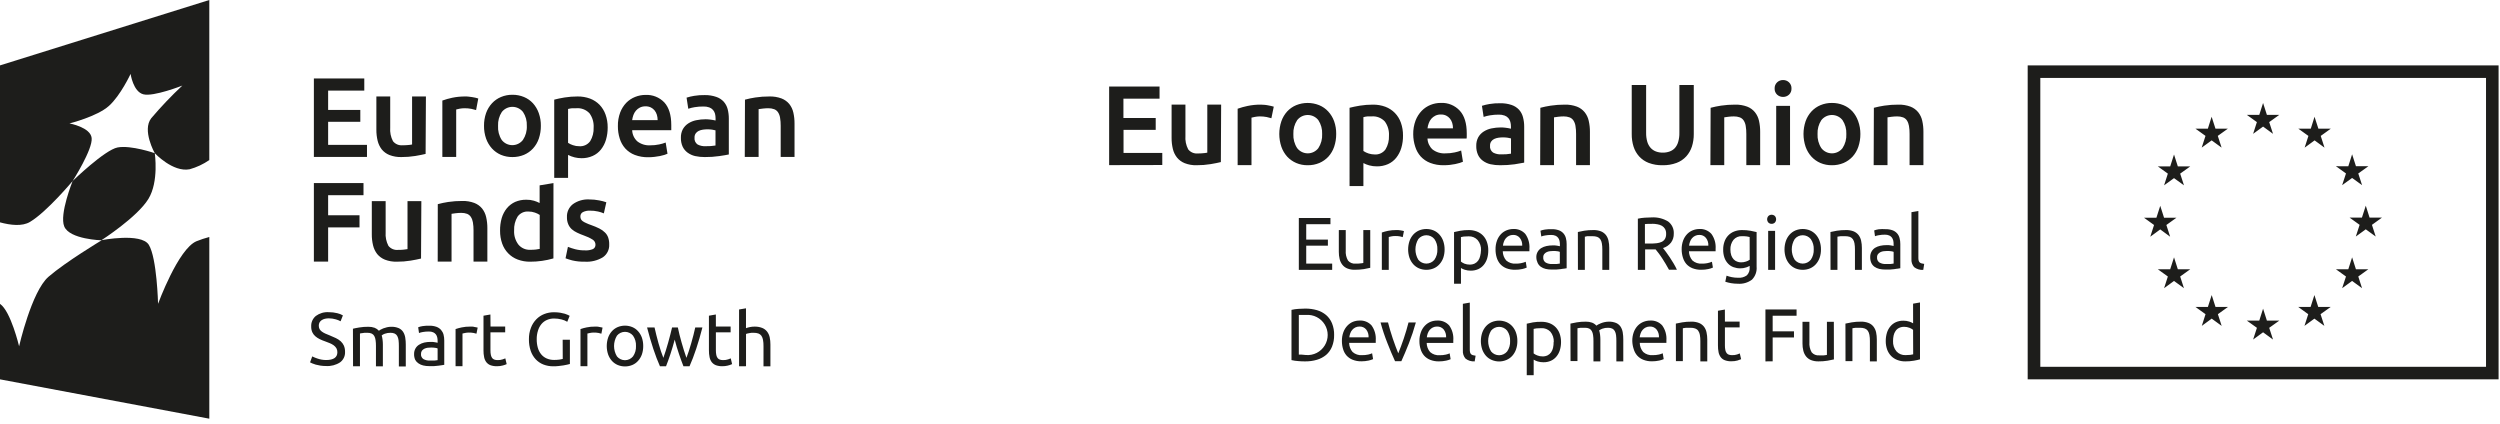
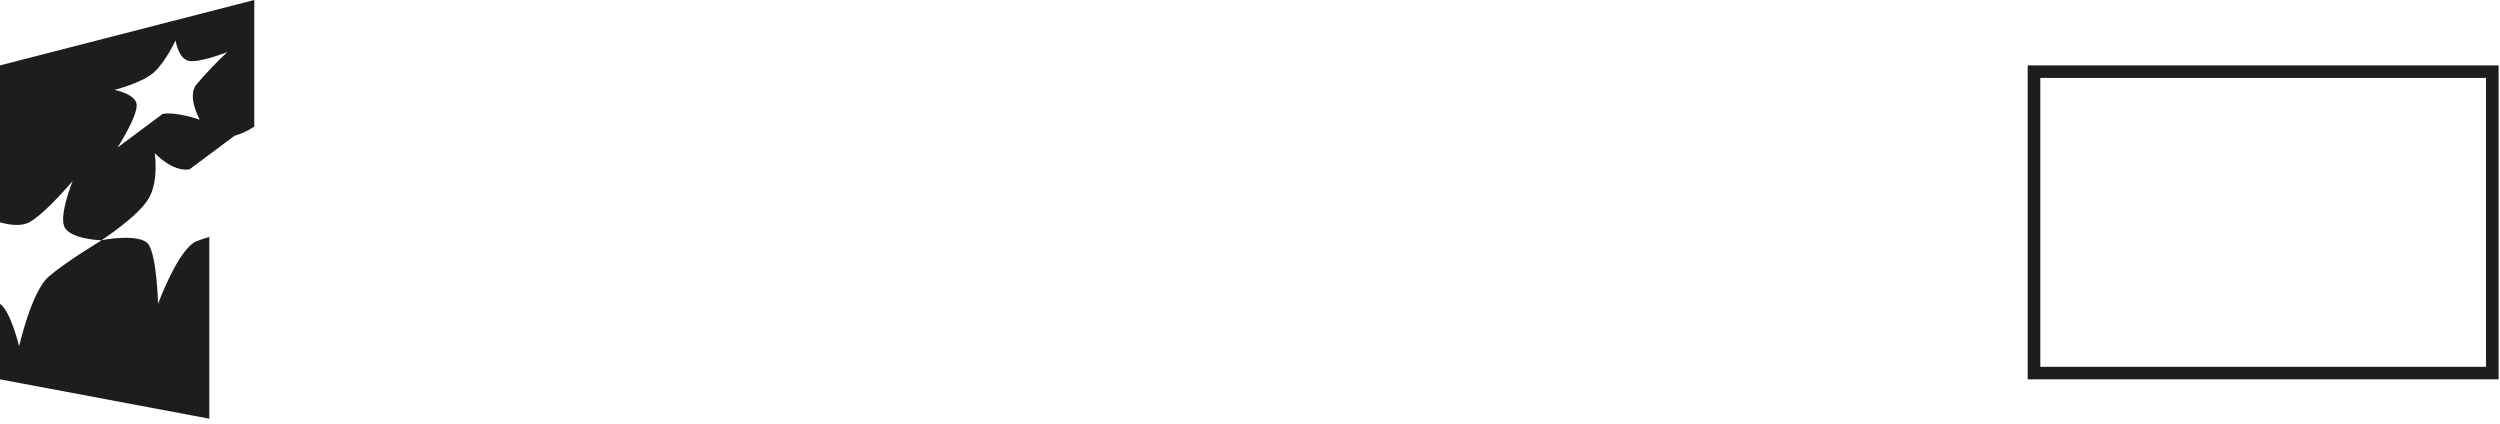
<svg xmlns="http://www.w3.org/2000/svg" width="289" height="49" viewBox="0 0 289 49">
  <g fill="none" fill-rule="evenodd">
    <g fill="#1D1D1B" fill-rule="nonzero">
      <g>
-         <path d="M13.6 17.044c-1.496.284-5.2 3.876-5.2 3.876s2.34-3.664 2.196-4.968c-.136-1.24-2.564-1.684-2.564-1.684s3.2-.8 4.56-2.024c1.36-1.224 2.504-3.7 2.504-3.7s.296 2.064 1.484 2.36c1.188.296 4.5-1.012 4.5-1.012-1.271 1.19-2.473 2.452-3.6 3.78-1.08 1.392.412 4.036.412 4.036s-2.74-.952-4.292-.664m8.32 2.524c.812-.226 1.582-.586 2.276-1.064V0L0 7.56v18.144c1.22.332 2.572.488 3.468-.052C5.424 24.488 8.4 20.92 8.4 20.92s-1.56 3.848-.972 5.26c.624 1.5 4.32 1.6 4.32 1.6S7.552 30.3 5.6 32c-1.952 1.7-3.392 8.032-3.392 8.032s-.96-4.06-2.208-4.904v8.724L24.196 48.4V27.396c-.501.133-.994.295-1.476.488-2.116.868-4.448 7.236-4.448 7.236s-.128-5.304-1.072-6.824c-.892-1.42-5.468-.532-5.468-.532s4.14-2.656 5.428-4.776c1.224-2 .732-5.28.732-5.28s2.084 2.232 4.028 1.86M287.384 9.012V42.4H235.86V9.012h51.524m1.452-1.452H234.4v36.292h54.436V7.56z" transform="translate(-576 -5507) translate(576 5507)" />
-         <path d="M260.46 15.472L261.612 14.632 262.76 15.472 262.32 14.116 263.488 13.276 262.052 13.276 261.612 11.904 261.172 13.276 259.732 13.276 260.896 14.116zM254.516 17.064L255.668 16.228 256.816 17.064 256.376 15.708 257.544 14.872 256.108 14.872 255.664 13.496 255.228 14.876 253.792 14.872 254.956 15.708zM251.316 17.86L250.876 19.236 249.44 19.232 250.604 20.072 250.168 21.424 251.316 20.592 252.468 21.424 252.028 20.072 253.196 19.232 251.756 19.232zM249.724 26.52L250.868 27.364 250.432 26.008 251.6 25.168 250.164 25.168 249.724 23.792 249.28 25.172 247.844 25.168 249.008 26.008 248.572 27.364zM251.756 31.124L251.316 29.748 250.876 31.124 249.44 31.124 250.604 31.964 250.168 33.316 251.316 32.476 252.464 33.316 252.028 31.964 253.196 31.124zM256.112 35.48L255.672 34.108 255.232 35.484 253.792 35.48 254.96 36.32 254.528 37.672 255.672 36.832 256.824 37.672 256.388 36.32 257.556 35.48zM262.052 37.06L261.612 35.684 261.172 37.06 259.732 37.06 260.9 37.896 260.46 39.252 261.612 38.412 262.76 39.252 262.32 37.896 263.492 37.06zM267.988 35.48L267.544 34.108 267.104 35.484 265.672 35.48 266.832 36.32 266.396 37.672 267.544 36.832 268.696 37.672 268.256 36.32 269.432 35.48zM272.344 31.124L271.904 29.748 271.464 31.124 270.028 31.124 271.196 31.964 270.752 33.316 271.904 32.476 273.052 33.316 272.616 31.964 273.784 31.124zM275.36 25.152L273.92 25.152 273.484 23.776 273.04 25.152 271.608 25.152 272.772 25.992 272.332 27.344 273.484 26.508 274.632 27.344 274.196 25.992zM270.752 21.404L271.904 20.572 273.056 21.404 272.616 20.052 273.784 19.216 272.348 19.216 271.904 17.836 271.464 19.22 270.032 19.216 271.196 20.052zM267.56 13.496L267.128 14.876 265.684 14.872 266.852 15.712 266.416 17.068 267.568 16.228 268.712 17.068 268.276 15.712 269.444 14.872 268.004 14.872zM150.144 31.2L150.144 25.2 153.8 25.2 153.8 25.916 151 25.916 151 27.696 153.504 27.696 153.504 28.4 151 28.4 151 30.476 154 30.476 154 31.2zM158.4 30.96c-.188.044-.428.096-.732.148-.348.053-.7.078-1.052.076-.298.01-.595-.042-.872-.152-.223-.091-.419-.239-.568-.428-.149-.193-.255-.415-.312-.652-.067-.274-.1-.554-.096-.836v-2.52h.8v2.348c-.033.41.057.819.26 1.176.214.256.54.389.872.356h.268l.26-.024.22-.024c.051-.005.102-.014.152-.028v-3.804h.8v4.364zM161.396 26.596h.24l.264.032.236.044.16.04-.14.7c-.102-.035-.206-.063-.312-.084-.187-.034-.378-.049-.568-.044-.15-.001-.298.014-.444.044l-.292.068V31.2h-.8v-4.32c.233-.08.47-.146.712-.196.31-.062.627-.092.944-.088zM166.996 28.832c.004.329-.048.656-.152.968-.097.274-.246.527-.44.744-.184.208-.412.372-.668.48-.543.224-1.153.224-1.696 0-.254-.11-.482-.274-.668-.48-.193-.217-.34-.47-.436-.744-.208-.627-.208-1.305 0-1.932.094-.276.242-.53.436-.748.187-.205.414-.368.668-.48.543-.224 1.153-.224 1.696 0 .253.11.48.274.664.48.195.218.344.472.44.748.105.31.158.636.156.964zm-.836 0c.022-.427-.1-.85-.344-1.2-.228-.278-.568-.44-.928-.44-.36 0-.7.162-.928.44-.449.737-.449 1.663 0 2.4.228.278.568.44.928.44.36 0 .7-.162.928-.44.244-.351.365-.773.344-1.2zM172.044 28.944c.003.32-.041.638-.132.944-.083.272-.219.525-.4.744-.172.207-.388.372-.632.484-.271.117-.564.176-.86.172-.233.003-.466-.032-.688-.104-.156-.048-.305-.115-.444-.2V32.8h-.8v-5.972c.188-.048.428-.096.712-.152.326-.058.657-.085.988-.08.32-.006.638.05.936.164.266.102.508.26.708.464.202.211.356.464.452.74.111.315.165.646.16.98zm-.836 0c.024-.436-.119-.866-.4-1.2-.266-.287-.645-.442-1.036-.424-.188-.003-.377.006-.564.024-.11.014-.218.035-.324.064v2.832c.122.097.256.177.4.236.194.075.4.113.608.112.205.005.408-.039.592-.128.16-.08.297-.198.4-.344.109-.157.185-.333.224-.52.057-.213.088-.432.092-.652h.008zM172.884 28.84c-.008-.354.05-.707.172-1.04.102-.275.258-.527.46-.74.185-.192.408-.342.656-.44.242-.096.5-.146.76-.148.526-.031 1.038.178 1.392.568.356.5.525 1.111.476 1.724V29.048h-3.08c.003.39.145.768.4 1.064.304.266.702.397 1.104.364.395.008.787-.066 1.152-.216l.112.672c-.165.075-.338.131-.516.168-.273.06-.552.087-.832.084-.347.008-.692-.052-1.016-.176-.268-.107-.51-.274-.704-.488-.183-.217-.319-.468-.4-.74-.092-.305-.138-.622-.136-.94zm3.084-.44c.02-.32-.076-.638-.272-.892-.186-.234-.473-.365-.772-.352-.169-.004-.336.033-.488.108-.138.067-.261.162-.36.28-.101.117-.179.253-.228.4-.056.147-.092.3-.108.456h2.228zM179.372 26.492c.279-.008.556.034.82.124.205.072.39.195.536.356.137.157.235.343.288.544.06.226.09.458.088.692v2.8l-.292.048c-.124 0-.264.04-.4.056l-.504.048h-.54c-.236.003-.47-.023-.7-.076-.198-.047-.385-.131-.552-.248-.157-.114-.283-.267-.364-.444-.095-.197-.147-.413-.152-.632-.022-.434.192-.845.56-1.076.186-.113.39-.194.604-.24.24-.052.483-.078.728-.076h.248l.26.032.204.04.12.024v-.224c0-.135-.015-.269-.044-.4-.026-.125-.08-.242-.156-.344-.078-.107-.183-.191-.304-.244-.16-.066-.334-.098-.508-.092-.233-.003-.466.017-.696.06-.152.022-.3.061-.444.116l-.096-.668c.169-.061.343-.105.52-.132.257-.038.517-.052.776-.044zm.072 4.028h.504c.124-.008.247-.025.368-.052v-1.352c-.09-.037-.184-.061-.28-.072-.156-.022-.314-.033-.472-.032-.134.001-.267.01-.4.028-.13.014-.255.05-.372.108-.11.053-.205.13-.28.224-.08.109-.12.242-.112.376-.025.236.08.466.276.6.234.13.5.19.768.172zM182.4 26.82c.184-.048.428-.096.732-.148.35-.055.703-.08 1.056-.076.303-.01.605.04.888.148.222.092.417.237.568.424.145.193.246.416.296.652.061.276.091.558.088.84v2.54h-.8v-2.368c.003-.237-.016-.474-.056-.708-.028-.17-.09-.332-.184-.476-.088-.12-.209-.212-.348-.264-.173-.057-.354-.084-.536-.08h-.532c-.084 0-.156 0-.224.032l-.14.024v3.84h-.8l-.008-4.38zM192.244 28.676l.348.456c.14.188.288.4.436.62.148.22.3.468.448.716.138.232.263.471.376.716h-.916c-.116-.22-.244-.44-.376-.664-.132-.224-.276-.44-.4-.644-.124-.204-.276-.4-.4-.576-.124-.176-.256-.336-.368-.468-.076.004-.152.004-.228 0h-.988V31.2h-.84v-5.92c.263-.06.53-.1.8-.116.292 0 .556-.032.8-.032.663-.039 1.323.125 1.892.468.447.33.696.865.66 1.42.01.366-.1.724-.316 1.02-.236.303-.56.525-.928.636zm-1.272-2.8c-.356 0-.632 0-.82.028v2.252h.596c.26.002.518-.011.776-.04.202-.022.4-.077.584-.164.154-.076.282-.196.368-.344.095-.18.139-.381.128-.584.008-.195-.036-.388-.128-.56-.085-.145-.204-.268-.348-.356-.162-.09-.338-.15-.52-.18-.21-.039-.423-.059-.636-.06v.008zM194.4 28.84c-.008-.354.05-.707.172-1.04.102-.275.258-.527.46-.74.185-.192.408-.342.656-.44.242-.096.5-.146.76-.148.526-.031 1.038.178 1.392.568.36.5.53 1.11.484 1.724V29.048h-3.08c.003.39.145.768.4 1.064.305.266.705.398 1.108.364.393.007.784-.066 1.148-.216l.112.672c-.165.075-.338.131-.516.168-.273.06-.552.087-.832.084-.347.008-.692-.052-1.016-.176-.268-.107-.51-.274-.704-.488-.183-.217-.319-.468-.4-.74-.095-.304-.143-.621-.144-.94zm3.084-.44c.02-.32-.076-.638-.272-.892-.186-.234-.473-.365-.772-.352-.169-.004-.336.033-.488.108-.138.067-.261.162-.36.28-.1.118-.177.254-.228.4-.056.147-.092.3-.108.456h2.228zM202.26 30.736c-.127.071-.261.13-.4.176-.223.076-.457.113-.692.108-.262.002-.522-.043-.768-.132-.236-.083-.45-.22-.624-.4-.188-.194-.332-.426-.424-.68-.11-.31-.161-.639-.152-.968-.004-.306.046-.611.148-.9.18-.536.587-.966 1.112-1.176.291-.115.603-.172.916-.168.33-.005.66.022.984.08.276.056.512.104.704.152v4c.05.555-.145 1.103-.536 1.5-.47.35-1.049.517-1.632.472-.268 0-.536-.022-.8-.068-.221-.039-.439-.094-.652-.164l.144-.7c.192.072.39.129.592.168.24.049.486.073.732.072.367.034.734-.067 1.032-.284.231-.243.346-.574.316-.908v-.18zm0-3.336c-.106-.03-.215-.053-.324-.068-.182-.022-.365-.031-.548-.028-.382-.026-.753.131-1 .424-.246.32-.37.717-.352 1.12-.004.227.03.452.1.668.058.168.15.323.268.456.11.12.247.213.4.268.143.059.297.089.452.088.2.003.399-.028.588-.092.153-.045.296-.117.424-.212l-.008-2.624zM204.8 25.876c-.136.003-.268-.048-.368-.14-.202-.218-.202-.554 0-.772.21-.187.526-.187.736 0 .202.218.202.554 0 .772-.1.092-.232.143-.368.14zm.4 5.324h-.8v-4.512h.8V31.2zM210.504 28.832c.005.33-.048.657-.156.968-.095.274-.243.527-.436.744-.185.207-.413.37-.668.48-.543.224-1.153.224-1.696 0-.255-.11-.483-.273-.668-.48-.193-.217-.34-.47-.436-.744-.208-.627-.208-1.305 0-1.932.094-.276.242-.53.436-.748.186-.206.414-.37.668-.48.543-.224 1.153-.224 1.696 0 .254.11.482.274.668.48.194.218.342.472.436.748.107.31.16.636.156.964zm-.836 0c.022-.427-.1-.85-.344-1.2-.228-.278-.568-.44-.928-.44-.36 0-.7.162-.928.44-.453.736-.453 1.664 0 2.4.228.278.568.44.928.44.36 0 .7-.162.928-.44.244-.351.365-.773.344-1.2zM211.6 26.82c.184-.048.432-.096.736-.148.35-.055.702-.08 1.056-.076.303-.01.605.04.888.148.221.093.416.238.568.424.145.193.246.416.296.652.061.276.091.558.088.84v2.54h-.8v-2.368c.003-.237-.016-.474-.056-.708-.027-.17-.091-.333-.188-.476-.086-.12-.205-.213-.344-.264-.173-.057-.354-.084-.536-.08h-.532l-.224.032-.144.024v3.84h-.8l-.008-4.38zM217.964 26.492c.272-.006.543.036.8.124.205.072.39.195.536.356.138.156.237.342.288.544.062.225.091.458.088.692v2.8l-.288.048c-.124 0-.264.04-.4.056l-.508.048h-.54c-.236.002-.47-.023-.7-.076-.198-.047-.385-.131-.552-.248-.157-.114-.283-.267-.364-.444-.09-.21-.133-.436-.128-.664-.008-.224.045-.447.152-.644.097-.174.234-.322.4-.432.188-.113.393-.194.608-.24.238-.052.48-.078.724-.076h.252l.244.032.204.04.12.024v-.224c.001-.134-.012-.268-.04-.4-.03-.124-.083-.24-.156-.344-.08-.106-.187-.19-.308-.244-.16-.067-.331-.098-.504-.092-.233-.003-.467.017-.696.06-.153.022-.303.061-.448.116l-.092-.668c.167-.061.34-.106.516-.132.263-.028.528-.032.792-.012zm.068 4.028h.504c.124-.008.247-.025.368-.052v-1.352c-.09-.037-.184-.062-.28-.072-.156-.023-.314-.033-.472-.032-.134.001-.267.01-.4.028-.13.014-.255.05-.372.108-.108.054-.204.13-.28.224-.08.109-.12.242-.112.376-.025.236.08.466.276.6.234.13.5.19.768.172zM222.328 31.2c-.38.026-.755-.088-1.056-.32-.225-.259-.336-.598-.308-.94v-5.412l.8-.136v5.4c-.004.11.007.22.032.328.018.078.057.15.112.208.058.056.13.095.208.116.105.031.212.052.32.064l-.108.692zM154.224 38.724c.01.463-.072.922-.244 1.352-.149.366-.382.693-.68.952-.31.256-.67.447-1.056.56-.438.129-.892.192-1.348.188-.24 0-.508 0-.8-.032-.27-.017-.537-.056-.8-.116V35.82c.263-.06.53-.1.8-.116.292-.02.56-.032.8-.032.456-.003.91.059 1.348.184.387.113.747.305 1.056.564.298.26.531.586.68.952.172.43.256.89.244 1.352zm-3.26 2.316c.873.073 1.713-.352 2.172-1.099.46-.746.46-1.688 0-2.434-.459-.747-1.299-1.172-2.172-1.099H150.144v4.58h.272l.548.052zM155.124 39.432c-.008-.354.05-.707.172-1.04.101-.275.256-.526.456-.74.182-.194.403-.348.648-.452.242-.095.5-.144.76-.144.526-.033 1.038.175 1.392.564.358.5.53 1.11.484 1.724v.136c.004.05.004.101 0 .152h-3.076c.003.39.145.765.4 1.06.303.267.702.399 1.104.364.24.004.481-.02.716-.072.15-.034.296-.082.436-.144l.112.676c-.166.072-.339.127-.516.164-.273.06-.552.09-.832.088-.347.008-.693-.053-1.016-.18-.27-.106-.51-.273-.704-.488-.185-.215-.322-.467-.4-.74-.091-.3-.137-.614-.136-.928zm3.084-.44c.019-.322-.077-.64-.272-.896-.188-.232-.474-.361-.772-.348-.17-.004-.339.033-.492.108-.136.068-.258.163-.356.28-.101.117-.179.253-.228.4-.055.148-.092.303-.108.46l2.228-.004zM163.672 37.28c-.225.813-.492 1.615-.8 2.4-.304.773-.596 1.465-.876 2.076h-.728c-.283-.613-.575-1.305-.876-2.076-.312-.784-.58-1.585-.8-2.4h.864c.068.284.152.584.248.904.096.32.196.636.3.948.104.312.216.62.324.912.108.292.216.556.312.8.1-.232.204-.492.312-.8.108-.308.216-.596.324-.912.108-.316.208-.628.3-.948.092-.32.18-.62.248-.904h.848zM164.084 39.432c-.007-.355.053-.707.176-1.04.098-.276.253-.528.456-.74.184-.195.408-.35.656-.452.242-.095.5-.144.76-.144.526-.034 1.038.174 1.392.564.36.502.528 1.116.476 1.732V39.64h-3.076c.003.39.145.766.4 1.06.304.267.704.399 1.108.364.24.004.478-.02.712-.072.15-.033.296-.082.436-.144l.112.676c-.164.073-.336.128-.512.164-.274.06-.555.09-.836.088-.347.008-.693-.053-1.016-.18-.27-.106-.51-.273-.704-.488-.185-.215-.322-.467-.4-.74-.096-.303-.143-.619-.14-.936zm3.088-.44c.017-.321-.08-.638-.272-.896-.19-.232-.477-.361-.776-.348-.169-.004-.336.033-.488.108-.137.07-.259.165-.36.28-.098.12-.175.255-.228.4-.053.149-.09.303-.108.46l2.232-.004zM170.472 41.776c-.38.026-.755-.088-1.056-.32-.225-.26-.336-.6-.308-.944V35.12l.8-.14v5.42c-.004.112.007.223.032.332.02.077.058.149.112.208.06.054.13.094.208.116.105.03.212.05.32.064l-.108.656zM175.408 39.424c.005.33-.048.657-.156.968-.095.274-.243.527-.436.744-.187.206-.416.368-.672.476-.54.23-1.151.23-1.692 0-.256-.108-.485-.27-.672-.476-.191-.218-.34-.47-.436-.744-.208-.627-.208-1.305 0-1.932.096-.275.244-.53.436-.748.186-.207.416-.37.672-.48.542-.224 1.15-.224 1.692 0 .256.11.486.273.672.48.194.218.342.472.436.748.107.31.16.636.156.964zm-.84 0c.022-.426-.098-.848-.34-1.2-.228-.28-.57-.442-.93-.442-.36 0-.702.163-.93.442-.449.737-.449 1.663 0 2.4.228.28.57.442.93.442.36 0 .702-.163.93-.442.243-.351.362-.773.34-1.2zM180.456 39.536c.002.318-.044.635-.136.94-.082.272-.218.525-.4.744-.171.209-.39.375-.636.484-.27.12-.564.178-.86.172-.233.005-.466-.03-.688-.1-.155-.05-.304-.117-.444-.2v1.796h-.8V37.42c.192-.048.428-.1.712-.152.33-.055.663-.077.996-.068.318-.004.634.052.932.164.267.104.508.263.708.468.203.212.358.464.456.74.108.31.162.636.16.964zm-.84 0c.023-.436-.12-.865-.4-1.2-.273-.277-.652-.423-1.04-.4-.188-.002-.377.006-.564.024-.11.01-.218.031-.324.06v2.836c.13.097.272.175.424.232.192.077.397.115.604.112.204.007.407-.036.592-.124.16-.082.297-.201.4-.348.105-.157.181-.332.224-.516.048-.222.071-.449.068-.676h.016zM181.544 37.408c.184-.044.428-.092.728-.144.348-.058.7-.085 1.052-.08.246-.006.492.033.724.116.19.075.36.193.496.344.06-.045.123-.087.188-.124.103-.057.21-.106.32-.148.138-.055.28-.1.424-.132.164-.037.332-.056.5-.056.29-.01.58.042.848.152.21.09.388.24.516.428.126.2.21.423.248.656.045.275.066.553.064.832v2.524h-.8v-2.352c.002-.229-.01-.457-.036-.684-.02-.166-.07-.328-.148-.476-.068-.12-.17-.217-.292-.28-.151-.066-.315-.097-.48-.092-.229-.007-.457.03-.672.108-.13.047-.25.113-.36.196.051.16.086.325.104.492.024.187.036.375.036.564v2.524h-.8v-2.352c.004-.229-.01-.458-.044-.684-.019-.167-.07-.329-.152-.476-.067-.12-.169-.218-.292-.28-.148-.066-.31-.097-.472-.092h-.52c-.078.006-.155.017-.232.032-.046.004-.092.012-.136.024v3.796h-.8l-.012-4.336zM188.692 39.432c-.008-.354.05-.707.172-1.04.101-.275.256-.526.456-.74.192-.198.424-.352.68-.452.242-.095.5-.144.76-.144.526-.033 1.038.175 1.392.564.358.5.53 1.11.484 1.724V39.632h-3.08c.003.39.145.765.4 1.06.303.267.702.399 1.104.364.24.004.481-.02.716-.072.15-.034.296-.082.436-.144l.112.676c-.166.072-.339.127-.516.164-.273.06-.552.09-.832.088-.347.008-.693-.053-1.016-.18-.27-.106-.51-.273-.704-.488-.185-.215-.322-.467-.4-.74-.1-.3-.156-.612-.164-.928zm3.084-.44c.019-.322-.078-.64-.272-.896-.188-.232-.474-.361-.772-.348-.169-.004-.336.033-.488.108-.138.067-.261.162-.36.28-.101.117-.179.253-.228.4-.055.148-.092.303-.108.46l2.228-.004zM193.728 37.408c.184-.044.432-.092.736-.144.349-.058.702-.085 1.056-.08.303-.009.605.043.888.152.223.09.418.236.568.424.146.193.247.415.296.652.062.276.091.558.088.84v2.524h-.8v-2.352c.003-.239-.016-.477-.056-.712-.026-.17-.09-.33-.188-.472-.084-.122-.205-.214-.344-.264-.172-.06-.354-.089-.536-.084h-.532c-.075.005-.15.016-.224.032l-.144.024v3.796h-.8l-.008-4.336zM199.4 37.176h1.7v.672h-1.7v2.076c-.004.187.013.373.052.556.023.127.077.246.156.348.065.083.155.145.256.176.118.037.24.055.364.052.198.008.396-.02.584-.08l.308-.12.156.668c-.138.059-.28.11-.424.152-.225.062-.458.092-.692.088-.257.009-.513-.03-.756-.116-.19-.068-.356-.189-.48-.348-.128-.17-.215-.367-.256-.576-.052-.263-.076-.532-.072-.8v-4l.8-.14.004 1.392zM204.084 41.776L204.084 35.776 207.684 35.776 207.684 36.496 204.92 36.496 204.92 38.3 207.384 38.3 207.384 39.008 204.92 39.008 204.92 41.768zM212 41.548c-.184.048-.428.096-.732.148-.346.056-.697.083-1.048.08-.298.008-.594-.044-.872-.152-.225-.09-.422-.238-.572-.428-.149-.194-.255-.418-.312-.656-.067-.272-.099-.552-.096-.832V37.2h.8v2.352c-.033.41.057.819.26 1.176.215.254.541.386.872.352h.528l.22-.028c.049-.003.097-.013.144-.028V37.2h.8l.008 4.348zM213.332 37.408c.184-.045.428-.093.732-.144.349-.058.702-.085 1.056-.08.303-.009.605.043.888.152.224.088.42.234.568.424.146.193.248.416.3.652.058.276.086.558.084.84v2.524h-.8v-2.352c.005-.239-.014-.477-.056-.712-.027-.169-.09-.33-.184-.472-.087-.121-.208-.213-.348-.264-.172-.06-.354-.09-.536-.084h-.532c-.075.006-.15.017-.224.032l-.14.024v3.796h-.8l-.008-4.336zM221.152 35.104l.8-.14v6.576c-.184.053-.42.105-.708.156-.329.056-.662.083-.996.08-.319.005-.635-.052-.932-.168-.266-.102-.508-.26-.708-.464-.202-.212-.357-.464-.456-.74-.109-.315-.163-.647-.16-.98-.002-.322.044-.643.136-.952.082-.272.218-.525.4-.744.172-.208.39-.373.636-.484.271-.118.564-.176.86-.172.233-.003.466.032.688.104.156.048.305.115.444.2l-.004-2.272zm0 3.024c-.128-.1-.271-.18-.424-.236-.192-.075-.397-.113-.604-.112-.205-.005-.408.039-.592.128-.161.077-.3.196-.4.344-.11.158-.187.336-.228.524-.046.213-.069.43-.068.648-.023.436.12.865.4 1.2.266.29.647.446 1.04.428.183.002.366-.007.548-.028.114-.015.228-.036.34-.064l-.012-2.832zM128.216 19.088L128.216 10 134.044 10 134.044 11.404 129.868 11.404 129.868 13.64 133.6 13.64 133.6 15.016 129.88 15.016 129.88 17.676 134.36 17.676 134.36 19.076zM141.132 18.736c-.308.076-.704.16-1.2.24-.529.086-1.064.128-1.6.124-.471.015-.94-.065-1.38-.236-.348-.138-.655-.362-.892-.652-.231-.294-.395-.636-.48-1-.1-.42-.148-.85-.144-1.28v-3.836h1.6v3.6c-.044.544.067 1.089.32 1.572.268.339.69.517 1.12.472.192 0 .4 0 .608-.028.161-.01.322-.031.48-.064v-5.552h1.6l-.032 6.64zM146.972 13.668c-.179-.057-.36-.104-.544-.14-.264-.05-.532-.075-.8-.072-.187.002-.373.02-.556.056-.135.021-.269.05-.4.088v5.488h-1.6v-6.52c.375-.134.758-.24 1.148-.32.501-.105 1.012-.156 1.524-.152.123 0 .246.006.368.02.14 0 .28.032.42.052.14.02.272.048.4.08.107.021.213.05.316.084l-.276 1.336zM154.464 15.488c.005.503-.075 1.003-.236 1.48-.143.421-.37.81-.668 1.14-.292.314-.646.563-1.04.732-.425.178-.883.267-1.344.26-.459.007-.914-.081-1.336-.26-.394-.17-.748-.418-1.04-.732-.297-.332-.526-.72-.672-1.14-.325-.958-.325-1.998 0-2.956.146-.418.375-.803.672-1.132.291-.312.646-.56 1.04-.724.851-.341 1.8-.341 2.652 0 .397.162.753.409 1.044.724.3.325.532.705.684 1.12.17.477.252.981.244 1.488zm-1.624 0c.025-.566-.129-1.126-.44-1.6-.295-.376-.746-.595-1.224-.595s-.929.22-1.224.595c-.311.474-.465 1.034-.44 1.6-.03.578.123 1.151.44 1.636.292.38.745.603 1.224.603.48 0 .932-.223 1.224-.603.317-.485.47-1.058.44-1.636zM162.188 15.672c.007.487-.06.973-.2 1.44-.122.408-.32.79-.584 1.124-.254.317-.578.569-.948.736-.407.178-.848.267-1.292.26-.3.003-.599-.037-.888-.116-.232-.064-.456-.152-.668-.264v2.66h-1.6V12.46c.324-.084.72-.168 1.2-.248.495-.078.995-.117 1.496-.116.495-.007.987.077 1.452.248.41.156.783.399 1.092.712.31.322.547.706.696 1.128.168.478.25.982.244 1.488zm-1.624.024c.038-.588-.13-1.17-.476-1.648-.393-.426-.963-.645-1.54-.592h-.464c-.16.015-.32.045-.476.088v3.912c.384.256.834.395 1.296.4.496.037.975-.188 1.264-.592.283-.472.421-1.018.396-1.568zM163.368 15.54c-.012-.545.08-1.088.268-1.6.16-.422.403-.807.716-1.132.288-.297.636-.53 1.02-.684.375-.15.776-.228 1.18-.228.833-.042 1.64.29 2.204.904.533.587.8 1.46.8 2.62v.296c0 .108 0 .208-.02.296h-4.52c.02.482.23.937.584 1.264.428.328.962.489 1.5.452.355.003.71-.033 1.056-.108.257-.051.508-.125.752-.22l.208 1.296c-.116.054-.237.1-.36.136-.172.053-.347.097-.524.132-.196.04-.4.072-.636.1-.23.024-.46.036-.692.036-.536.013-1.07-.078-1.572-.268-.419-.16-.795-.415-1.1-.744-.29-.326-.505-.71-.632-1.128-.152-.458-.23-.937-.232-1.42zm4.596-.708c.002-.21-.028-.419-.088-.62-.056-.187-.149-.36-.272-.512-.117-.144-.265-.26-.432-.34-.19-.088-.398-.13-.608-.124-.221-.006-.44.041-.64.136-.178.088-.337.21-.468.36-.127.152-.226.325-.292.512-.071.19-.12.387-.144.588h2.944zM173.428 11.936c.448-.011.895.056 1.32.2.325.11.617.298.852.548.219.246.375.54.456.86.096.36.143.731.14 1.104V18.8c-.244.052-.616.116-1.108.192-.553.076-1.11.112-1.668.108-.38.005-.758-.034-1.128-.116-.315-.073-.612-.209-.872-.4-.241-.176-.434-.41-.56-.68-.146-.325-.215-.68-.204-1.036-.012-.346.067-.69.228-.996.151-.267.365-.494.624-.66.277-.177.585-.302.908-.368.355-.074.717-.112 1.08-.112.185 0 .369.013.552.036.207.024.413.062.616.112v-.264c0-.177-.022-.353-.068-.524-.042-.162-.12-.312-.228-.44-.117-.132-.266-.232-.432-.292-.217-.078-.446-.115-.676-.108-.338-.001-.675.025-1.008.08-.253.04-.502.102-.744.184l-.196-1.284c.287-.09.58-.16.876-.208.41-.068.825-.097 1.24-.088zm.128 5.908c.374.01.748-.016 1.116-.08V16c-.125-.034-.252-.061-.38-.08-.183-.026-.367-.04-.552-.04-.177.002-.353.015-.528.04-.167.024-.33.073-.484.144-.14.067-.26.169-.348.296-.093.14-.14.307-.132.476-.04.311.095.62.352.8.294.155.624.227.956.208zM178.064 12.46c.395-.104.796-.187 1.2-.248.538-.08 1.08-.12 1.624-.116.477-.014.952.064 1.4.228.35.133.659.355.896.644.232.29.393.63.472.992.096.42.143.85.14 1.28v3.848h-1.6v-3.6c.004-.314-.02-.627-.072-.936-.033-.224-.114-.438-.236-.628-.107-.162-.263-.287-.444-.356-.22-.079-.454-.117-.688-.112-.21.002-.42.015-.628.04-.22.028-.38.048-.484.068v5.524h-1.6l.02-6.628zM192.192 19.1c-.546.014-1.089-.077-1.6-.268-.423-.161-.802-.419-1.108-.752-.295-.33-.516-.718-.648-1.14-.144-.466-.214-.952-.208-1.44V9.828h1.664v5.516c-.008.356.038.71.136 1.052.078.265.215.51.4.716.168.178.374.315.604.4.25.091.514.136.78.132.273.005.544-.04.8-.132.232-.083.44-.22.608-.4.178-.206.308-.45.38-.712.098-.342.144-.696.136-1.052v-5.52h1.664V15.5c.005.488-.068.975-.216 1.44-.136.422-.36.81-.656 1.14-.308.336-.692.594-1.12.752-.517.19-1.065.282-1.616.268zM197.748 12.46c.395-.104.796-.187 1.2-.248.538-.08 1.08-.12 1.624-.116.477-.014.952.064 1.4.228.35.133.659.355.896.644.232.29.393.63.472.992.095.42.14.85.136 1.28v3.848h-1.6v-3.6c.004-.314-.02-.627-.072-.936-.033-.224-.114-.438-.236-.628-.107-.162-.263-.287-.444-.356-.22-.079-.454-.117-.688-.112-.21.002-.42.015-.628.04-.22.028-.4.048-.484.068v5.524h-1.6l.024-6.628zM207.096 10.236c.012.267-.093.526-.288.708-.185.17-.428.263-.68.26-.255.005-.503-.088-.692-.26-.195-.182-.3-.441-.288-.708-.014-.27.092-.534.288-.72.187-.175.436-.27.692-.264.252-.004.496.09.68.264.196.186.302.45.288.72zm-.168 8.852h-1.6V12.24h1.6v6.848zM215.06 15.488c.005.503-.075 1.003-.236 1.48-.143.421-.37.81-.668 1.14-.292.314-.646.563-1.04.732-.425.178-.883.267-1.344.26-.459.007-.914-.082-1.336-.26-.391-.17-.743-.419-1.032-.732-.299-.331-.528-.719-.676-1.14-.325-.958-.325-1.998 0-2.956.148-.42.38-.804.68-1.132.291-.312.646-.56 1.04-.724.42-.174.87-.262 1.324-.256.457-.005.91.082 1.332.256.395.163.75.41 1.04.724.29.327.512.708.656 1.12.175.476.263.98.26 1.488zm-1.624 0c.025-.566-.129-1.126-.44-1.6-.295-.376-.746-.595-1.224-.595s-.929.22-1.224.595c-.311.474-.465 1.034-.44 1.6-.03.578.123 1.151.44 1.636.292.38.745.603 1.224.603.48 0 .932-.223 1.224-.603.317-.485.47-1.058.44-1.636zM216.62 12.46c.395-.104.796-.187 1.2-.248.538-.08 1.08-.12 1.624-.116.477-.014.952.064 1.4.228.349.134.658.356.896.644.232.29.393.63.472.992.095.42.14.85.136 1.28v3.848h-1.6v-3.6c.004-.314-.02-.627-.072-.936-.035-.223-.115-.437-.236-.628-.107-.162-.263-.287-.444-.356-.22-.079-.454-.117-.688-.112-.21.002-.42.015-.628.04-.22.028-.4.048-.484.068v5.524h-1.6l.024-6.628zM36.284 18.144L36.284 9.068 42.112 9.068 42.112 10.472 37.932 10.472 37.932 12.708 41.652 12.708 41.652 14.084 37.932 14.084 37.932 16.744 42.424 16.744 42.424 18.144zM49.2 17.792c-.308.076-.704.156-1.2.24-.529.086-1.064.127-1.6.124-.471.013-.94-.067-1.38-.236-.348-.138-.655-.362-.892-.652-.228-.297-.39-.64-.476-1.004-.1-.418-.148-.846-.144-1.276v-3.836h1.6v3.6c-.044.544.067 1.089.32 1.572.269.337.691.514 1.12.468.192 0 .4 0 .608-.024.161-.01.322-.031.48-.064v-5.552h1.6l-.036 6.64zM55.036 12.724c-.179-.057-.36-.104-.544-.14-.264-.05-.532-.075-.8-.072-.186.003-.372.02-.556.052-.135.024-.268.055-.4.092v5.488h-1.6v-6.52c.374-.134.756-.242 1.144-.324.503-.104 1.015-.153 1.528-.148.104 0 .228 0 .368.02.14.02.276.028.4.052.124.024.276.048.4.076.124.028.236.06.312.088l-.252 1.336zM62.524 14.544c.005.503-.075 1.003-.236 1.48-.142.42-.37.807-.668 1.136-.29.317-.645.567-1.04.736-.426.176-.883.265-1.344.26-.458.005-.913-.083-1.336-.26-.392-.17-.744-.42-1.032-.736-.298-.33-.528-.716-.676-1.136-.165-.476-.246-.977-.24-1.48-.007-.502.075-1.002.24-1.476.15-.42.382-.804.684-1.132.29-.313.645-.56 1.04-.724.418-.175.867-.262 1.32-.256.457-.005.91.082 1.332.256.395.163.75.41 1.04.724.296.33.525.714.672 1.132.169.474.251.973.244 1.476zm-1.624 0c.028-.567-.126-1.127-.44-1.6-.296-.374-.747-.593-1.224-.593s-.928.219-1.224.593c-.31.474-.463 1.034-.436 1.6-.035.576.113 1.15.424 1.636.293.379.745.6 1.224.6s.93-.221 1.224-.6c.323-.483.481-1.056.452-1.636zM70.248 14.724c.005.487-.063.973-.2 1.44-.12.41-.32.793-.584 1.128-.254.316-.578.567-.948.732-.406.181-.847.271-1.292.264-.541-.001-1.075-.132-1.556-.38v2.656h-1.6V11.52c.32-.088.72-.172 1.2-.252.495-.078.995-.117 1.496-.116.495-.007.987.077 1.452.248.41.156.783.399 1.092.712.307.323.543.708.692 1.128.169.476.253.979.248 1.484zm-1.624.028c.037-.59-.131-1.173-.476-1.652-.395-.424-.963-.64-1.54-.588h-.464c-.16.016-.32.044-.476.084v3.916c.173.114.36.204.556.268.237.085.488.127.74.124.495.039.974-.184 1.264-.588.283-.471.42-1.015.396-1.564zM71.428 14.596c-.014-.546.077-1.089.268-1.6.158-.415.397-.795.704-1.116.292-.297.644-.529 1.032-.68.374-.15.773-.227 1.176-.228.823-.043 1.624.275 2.192.872.533.587.8 1.46.8 2.62v.588h-4.52c.015.488.226.949.584 1.28.422.33.949.497 1.484.468.353.004.706-.03 1.052-.104.257-.05.509-.124.752-.22l.212 1.296c-.116.054-.237.1-.36.136-.172.053-.347.097-.524.132-.195.04-.407.072-.636.096-.23.027-.46.04-.692.04-.536.013-1.07-.078-1.572-.268-.42-.16-.796-.417-1.1-.748-.297-.335-.517-.73-.644-1.16-.142-.454-.212-.928-.208-1.404zm4.596-.708c0-.211-.031-.422-.092-.624-.056-.185-.147-.357-.268-.508-.119-.142-.266-.258-.432-.34-.19-.087-.398-.13-.608-.124-.222-.005-.443.041-.644.136-.177.088-.335.21-.464.36-.128.152-.229.325-.296.512-.068.19-.116.388-.144.588h2.948zM81.484 10.992c.447-.007.893.063 1.316.208.326.109.62.297.856.548.219.247.376.541.46.86.092.36.138.732.136 1.104v4.144c-.244.052-.612.116-1.108.188-.552.08-1.11.117-1.668.112-.38.003-.757-.036-1.128-.116-.313-.074-.608-.21-.868-.4-.24-.177-.434-.41-.564-.68-.146-.325-.215-.68-.204-1.036-.012-.346.067-.69.228-.996.153-.266.367-.493.624-.66.277-.177.585-.302.908-.368.355-.074.717-.112 1.08-.112.185 0 .369.013.552.036.207.023.413.059.616.108v-.26c0-.177-.022-.353-.064-.524-.043-.162-.122-.313-.232-.44-.117-.132-.266-.232-.432-.292-.216-.076-.443-.112-.672-.104-.338-.003-.675.022-1.008.076-.254.04-.504.102-.748.184l-.196-1.284c.287-.09.58-.16.876-.208.41-.068.825-.097 1.24-.088zM81.6 16.9c.372.009.745-.018 1.112-.08v-1.752c-.125-.034-.252-.061-.38-.08-.181-.027-.365-.04-.548-.04-.178.001-.356.015-.532.04-.167.024-.33.073-.484.144-.14.067-.26.169-.348.296-.093.14-.14.307-.132.476-.04.312.097.621.356.8.295.151.625.219.956.196zM86.12 11.52c.395-.107.795-.192 1.2-.252.538-.08 1.08-.12 1.624-.116.477-.014.952.064 1.4.228.348.134.656.354.896.64.23.292.392.632.472.996.095.419.14.847.136 1.276v3.852h-1.6v-3.6c.004-.314-.02-.627-.072-.936-.033-.224-.114-.438-.236-.628-.107-.162-.263-.287-.444-.356-.22-.079-.454-.117-.688-.112-.21.002-.42.015-.628.04l-.484.064v5.528h-1.6l.024-6.624zM36.284 30.24L36.284 21.164 42.02 21.164 42.02 22.568 37.932 22.568 37.932 24.884 41.56 24.884 41.56 26.284 37.932 26.284 37.932 30.24zM48.672 29.888c-.308.076-.704.156-1.2.24-.529.086-1.064.128-1.6.124-.471.013-.94-.067-1.38-.236-.347-.14-.654-.364-.892-.652-.228-.297-.39-.64-.476-1.004-.1-.418-.148-.846-.144-1.276v-3.836h1.6v3.6c-.042.544.069 1.088.32 1.572.269.337.691.514 1.12.468.192 0 .4 0 .608-.024.161-.012.321-.033.48-.064v-5.552h1.6l-.036 6.64zM50.608 23.6c.395-.107.796-.19 1.2-.252.538-.08 1.08-.119 1.624-.116.477-.014.952.063 1.4.228.349.133.657.354.896.64.23.292.392.632.472.996.096.42.143.85.14 1.28v3.864h-1.6v-3.6c.004-.314-.02-.627-.072-.936-.035-.223-.115-.437-.236-.628-.105-.159-.256-.283-.432-.356-.22-.079-.451-.117-.684-.112-.211.002-.422.015-.632.04-.216.028-.38.048-.484.068v5.524h-1.6l.008-6.64zM63.976 29.872c-.872.253-1.776.381-2.684.38-.496.008-.988-.078-1.452-.252-.413-.155-.786-.4-1.092-.716-.31-.32-.548-.703-.696-1.124-.168-.478-.25-.982-.244-1.488-.01-.498.055-.994.192-1.472.123-.413.325-.797.596-1.132.26-.31.587-.56.956-.728.41-.175.851-.26 1.296-.252.298-.006.594.033.88.116.225.068.443.157.652.264v-2.04l1.6-.264-.004 8.708zm-4.544-3.232c-.034.589.144 1.17.5 1.64.339.403.847.623 1.372.596.218.003.436-.007.652-.032.147-.015.292-.039.436-.072v-3.928c-.173-.112-.36-.202-.556-.268-.237-.085-.488-.126-.74-.124-.495-.039-.974.184-1.264.588-.288.482-.428 1.039-.4 1.6zM67.632 28.944c.313.019.626-.033.916-.152.191-.098.305-.302.288-.516 0-.228-.116-.44-.308-.564-.318-.202-.66-.364-1.016-.484-.272-.097-.54-.207-.8-.332-.224-.103-.433-.238-.62-.4-.172-.159-.309-.352-.4-.568-.11-.259-.162-.539-.152-.82-.032-.585.225-1.149.688-1.508.55-.39 1.215-.582 1.888-.544.387-.002.773.036 1.152.112.28.05.556.122.824.216l-.288 1.284c-.215-.093-.439-.166-.668-.216-.31-.072-.626-.105-.944-.1-.276-.013-.551.043-.8.164-.19.094-.308.292-.3.504 0 .103.018.205.056.3.047.096.117.18.204.244.125.087.26.161.4.22.187.088.38.166.576.232.326.114.646.247.956.4.24.118.458.273.648.46.167.162.295.36.372.58.087.257.128.528.12.8.032.588-.244 1.15-.728 1.484-.63.38-1.361.56-2.096.512-.488.013-.976-.037-1.452-.148-.262-.067-.52-.149-.772-.244l.276-1.324c.275.11.557.202.844.276.371.094.753.138 1.136.132zM37.684 41.62c.876 0 1.316-.3 1.316-.9.005-.165-.036-.328-.116-.472-.083-.131-.19-.245-.316-.336-.142-.1-.295-.183-.456-.248l-.54-.208c-.212-.071-.42-.157-.62-.256-.186-.088-.358-.203-.512-.34-.144-.128-.26-.285-.34-.46-.088-.204-.13-.426-.124-.648-.026-.471.173-.926.536-1.228.43-.316.956-.47 1.488-.436.333-.003.665.036.988.116.23.05.45.137.652.256l-.268.68c-.17-.094-.352-.168-.54-.22-.27-.08-.55-.121-.832-.12-.15 0-.301.018-.448.052-.13.031-.252.084-.364.156-.102.068-.187.158-.248.264-.061.116-.092.245-.088.376-.002.139.03.276.092.4.07.113.16.21.268.288.125.09.26.166.4.228.152.072.32.14.504.208.26.104.496.208.712.312.205.097.394.222.564.372.156.144.281.318.368.512.09.23.134.474.128.72.021.471-.195.922-.576 1.2-.48.312-1.048.46-1.62.424-.218.001-.436-.015-.652-.048-.18-.027-.357-.065-.532-.112-.137-.037-.27-.084-.4-.14-.112-.048-.2-.088-.264-.124l.252-.688c.194.099.396.182.604.248.317.11.649.168.984.172zM40.8 38c.184-.044.428-.096.732-.144.346-.058.697-.085 1.048-.08.248-.006.494.033.728.116.188.075.356.191.492.34l.188-.12c.103-.058.21-.11.32-.152.138-.052.28-.095.424-.128.164-.04.332-.058.5-.056.29-.01.58.042.848.152.21.09.388.24.516.428.126.2.21.423.248.656.045.274.066.55.064.828v2.524h-.8V40c.002-.227-.01-.454-.036-.68-.02-.166-.07-.328-.148-.476-.065-.122-.168-.22-.292-.28-.151-.066-.315-.098-.48-.092-.229-.007-.457.03-.672.108-.13.044-.25.11-.356.196.048.16.081.325.1.492.025.186.037.373.036.56v2.524h-.8V40c.004-.227-.011-.455-.044-.68-.02-.166-.07-.328-.148-.476-.067-.122-.17-.22-.296-.28-.148-.066-.31-.097-.472-.092h-.256c-.092 0-.18 0-.264.024l-.228.028-.14.028v3.792h-.8L40.8 38zM49.644 37.652c.272-.006.543.036.8.124.205.073.39.195.536.356.137.157.237.343.292.544.058.227.087.461.084.696v2.8l-.288.048c-.124.02-.264.04-.4.056l-.504.048h-.54c-.236.003-.47-.023-.7-.076-.2-.046-.389-.13-.556-.248-.153-.101-.28-.239-.368-.4-.093-.21-.138-.438-.132-.668-.005-.222.047-.44.152-.636.095-.175.233-.323.4-.432.19-.124.4-.213.62-.264.238-.052.48-.078.724-.076h.252c.083.007.166.02.248.036l.2.036.124.028V39.4c0-.135-.015-.269-.044-.4-.026-.125-.08-.242-.156-.344-.081-.104-.187-.187-.308-.24-.159-.069-.331-.1-.504-.092-.233-.004-.466.015-.696.056-.152.024-.3.062-.444.116l-.096-.664c.168-.065.342-.11.52-.136.26-.038.522-.053.784-.044zm.068 4.028h.508c.123-.009.246-.025.368-.048V40.28c-.09-.039-.186-.063-.284-.072-.155-.025-.311-.035-.468-.032-.134 0-.267.008-.4.024-.129.018-.254.054-.372.108-.11.054-.206.13-.284.224-.078.11-.117.242-.112.376-.026.236.08.467.276.6.235.129.5.188.768.172zM54.32 37.756h.236c.092 0 .176 0 .264.036l.24.044c.054.008.108.02.16.036l-.14.7c-.064 0-.168-.048-.316-.08-.186-.035-.375-.052-.564-.048-.15 0-.3.016-.448.048l-.288.064v3.776h-.8V38.04c.232-.079.468-.143.708-.192.312-.065.63-.096.948-.092zM56.704 37.748H58.4v.672h-1.704v2.076c-.004.187.013.373.052.556.026.126.08.245.156.348.07.081.16.142.26.176.117.036.238.053.36.052.198.007.396-.021.584-.084l.308-.116.156.664c-.137.063-.278.114-.424.152-.225.064-.458.095-.692.092-.257.007-.513-.032-.756-.116-.189-.072-.354-.194-.48-.352-.126-.17-.212-.365-.252-.572-.055-.263-.08-.531-.076-.8v-4l.8-.14.012 1.392zM65.044 39.276h.836v2.8c-.098.031-.199.057-.3.076-.128.032-.276.06-.448.088-.172.028-.356.052-.556.072-.203.023-.408.033-.612.032-.394.005-.785-.065-1.152-.208-.337-.133-.64-.34-.888-.604-.258-.282-.454-.614-.576-.976-.143-.43-.212-.88-.204-1.332-.009-.455.07-.907.232-1.332.138-.368.35-.703.624-.984.258-.264.569-.47.912-.604.357-.14.737-.21 1.12-.208.241 0 .482.017.72.052.182.03.363.07.54.12.126.037.25.084.368.14.067.029.131.063.192.104l-.276.688c-.205-.125-.43-.217-.664-.272-.277-.072-.562-.108-.848-.108-.286-.005-.57.05-.832.164-.248.106-.467.27-.64.476-.183.223-.319.48-.4.756-.103.322-.153.658-.148.996-.004.33.037.658.124.976.074.275.203.532.38.756.168.211.385.378.632.488.278.123.58.183.884.176.207.001.415-.012.62-.04.168-.028.292-.052.368-.072l-.008-2.22zM68.76 37.756h.236c.088 0 .176.012.264.036l.236.044c.054.008.108.02.16.036l-.136.7c-.064 0-.172-.048-.316-.08-.187-.036-.378-.052-.568-.048-.15 0-.298.016-.444.048l-.288.064v3.776h-.8V38.04c.231-.08.468-.144.708-.192.312-.066.63-.096.948-.092zM74.356 40c.004.329-.047.656-.152.968-.097.274-.246.527-.44.744-.184.208-.412.372-.668.48-.542.224-1.15.224-1.692 0-.256-.11-.486-.273-.672-.48-.193-.217-.34-.47-.436-.744-.208-.627-.208-1.305 0-1.932.095-.274.243-.527.436-.744.186-.207.416-.37.672-.48.542-.224 1.15-.224 1.692 0 .256.108.484.272.668.48.194.217.343.47.44.744.104.31.155.636.152.964zm-.836 0c.021-.427-.1-.85-.344-1.2-.228-.278-.568-.44-.928-.44-.36 0-.7.162-.928.44-.449.737-.449 1.663 0 2.4.228.278.568.44.928.44.36 0 .7-.162.928-.44.244-.351.365-.773.344-1.2zM79.008 42.344c-.164-.4-.332-.888-.516-1.42-.184-.532-.348-1.088-.496-1.664-.152.576-.316 1.128-.492 1.664s-.348 1.004-.512 1.42h-.7c-.264-.592-.524-1.272-.776-2.032s-.492-1.6-.716-2.46h.864c.056.268.124.564.208.88.084.316.164.632.252.952.088.32.184.62.28.916.096.296.192.548.28.768.096-.272.192-.56.288-.86.096-.3.184-.608.272-.916.088-.308.168-.612.244-.908.076-.296.148-.576.204-.832h.668c.052.256.112.536.188.832.076.296.156.6.244.908.088.308.176.616.272.916.096.3.192.588.288.86.088-.22.176-.476.272-.768.096-.292.188-.6.28-.916.092-.316.18-.636.26-.952.08-.316.152-.612.208-.88h.828c-.224.88-.463 1.7-.716 2.46-.252.76-.512 1.44-.776 2.032h-.7zM82.756 37.748h1.704v.672h-1.704v2.076c-.002.187.015.373.052.556.026.126.08.245.156.348.07.081.16.142.26.176.118.036.24.053.364.052.197.007.393-.022.58-.084l.308-.116.156.664c-.35.16-.73.243-1.116.244-.257.007-.513-.032-.756-.116-.188-.073-.353-.195-.48-.352-.126-.17-.212-.365-.252-.572-.055-.263-.08-.531-.076-.8v-4l.8-.14.004 1.392zM85.436 42.344v-6.568l.8-.136v2.296c.156-.058.316-.102.48-.132.166-.032.335-.048.504-.048.304-.008.608.043.892.152.222.089.417.235.564.424.146.193.249.415.3.652.058.275.086.555.084.836v2.524h-.8V40c.005-.237-.014-.474-.056-.708-.028-.17-.09-.332-.184-.476-.088-.12-.209-.212-.348-.264-.173-.057-.354-.084-.536-.08h-.268l-.26.04-.228.048c-.048.011-.094.026-.14.044v3.732l-.804.008z" transform="translate(-576 -5507) translate(576 5507)" />
+         <path d="M13.6 17.044s2.34-3.664 2.196-4.968c-.136-1.24-2.564-1.684-2.564-1.684s3.2-.8 4.56-2.024c1.36-1.224 2.504-3.7 2.504-3.7s.296 2.064 1.484 2.36c1.188.296 4.5-1.012 4.5-1.012-1.271 1.19-2.473 2.452-3.6 3.78-1.08 1.392.412 4.036.412 4.036s-2.74-.952-4.292-.664m8.32 2.524c.812-.226 1.582-.586 2.276-1.064V0L0 7.56v18.144c1.22.332 2.572.488 3.468-.052C5.424 24.488 8.4 20.92 8.4 20.92s-1.56 3.848-.972 5.26c.624 1.5 4.32 1.6 4.32 1.6S7.552 30.3 5.6 32c-1.952 1.7-3.392 8.032-3.392 8.032s-.96-4.06-2.208-4.904v8.724L24.196 48.4V27.396c-.501.133-.994.295-1.476.488-2.116.868-4.448 7.236-4.448 7.236s-.128-5.304-1.072-6.824c-.892-1.42-5.468-.532-5.468-.532s4.14-2.656 5.428-4.776c1.224-2 .732-5.28.732-5.28s2.084 2.232 4.028 1.86M287.384 9.012V42.4H235.86V9.012h51.524m1.452-1.452H234.4v36.292h54.436V7.56z" transform="translate(-576 -5507) translate(576 5507)" />
      </g>
    </g>
  </g>
</svg>